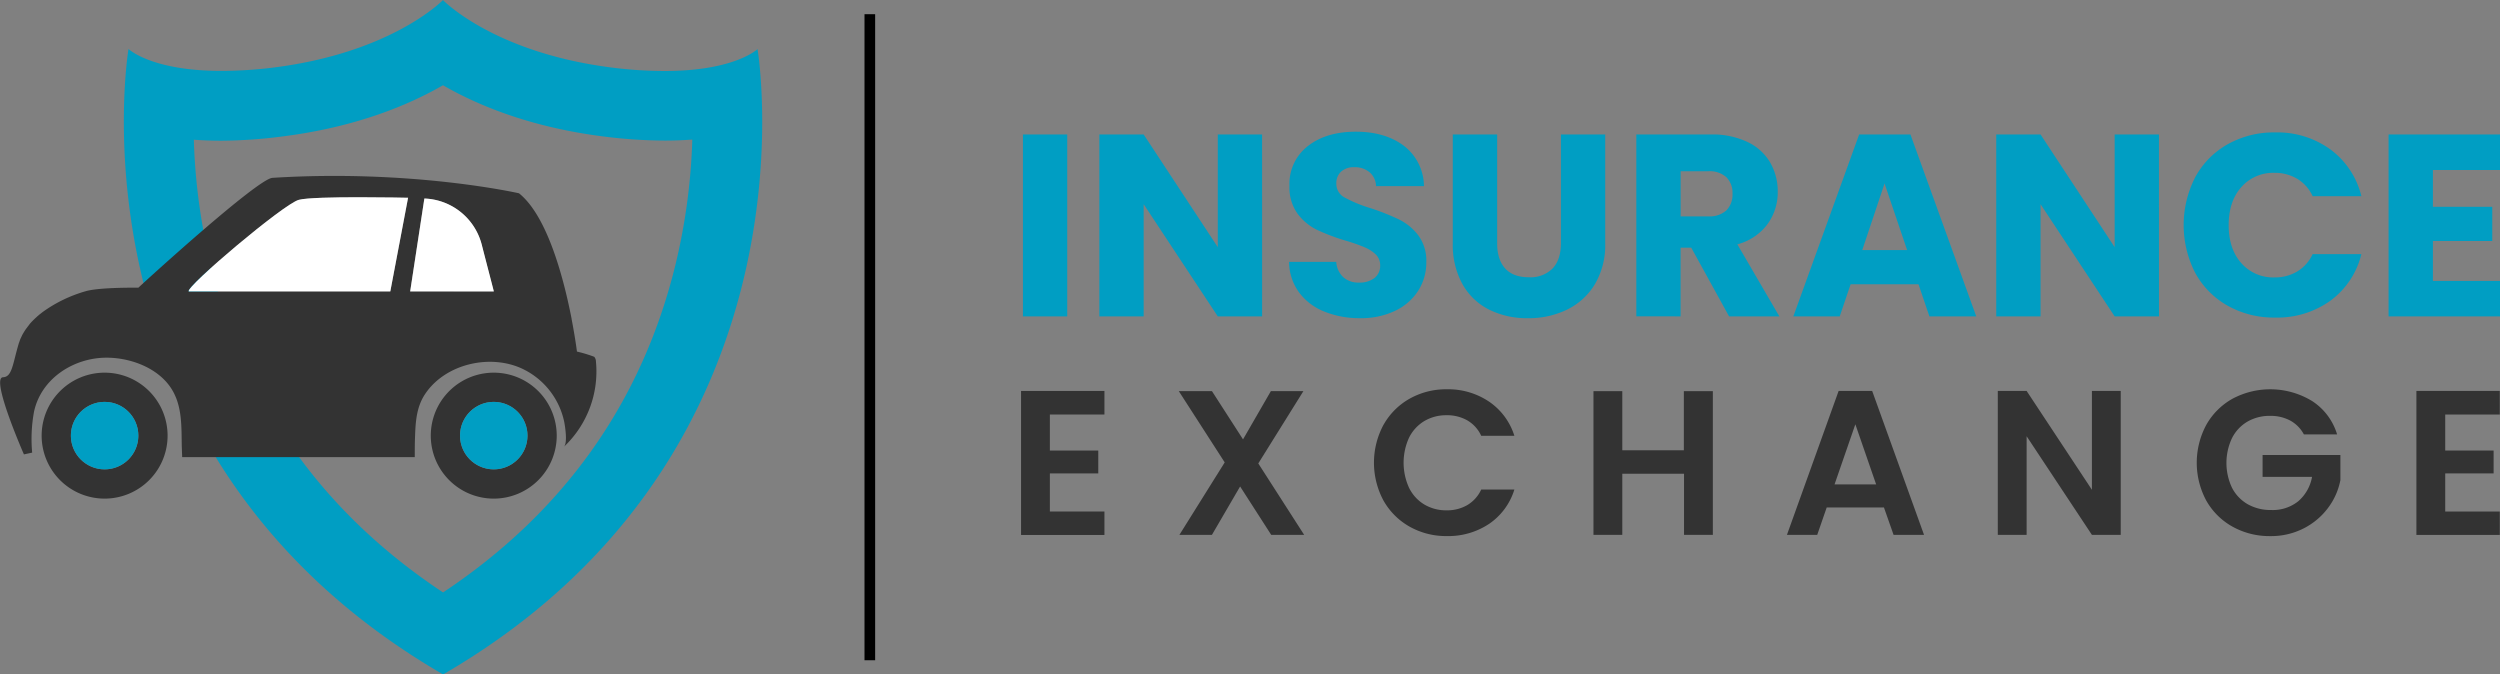
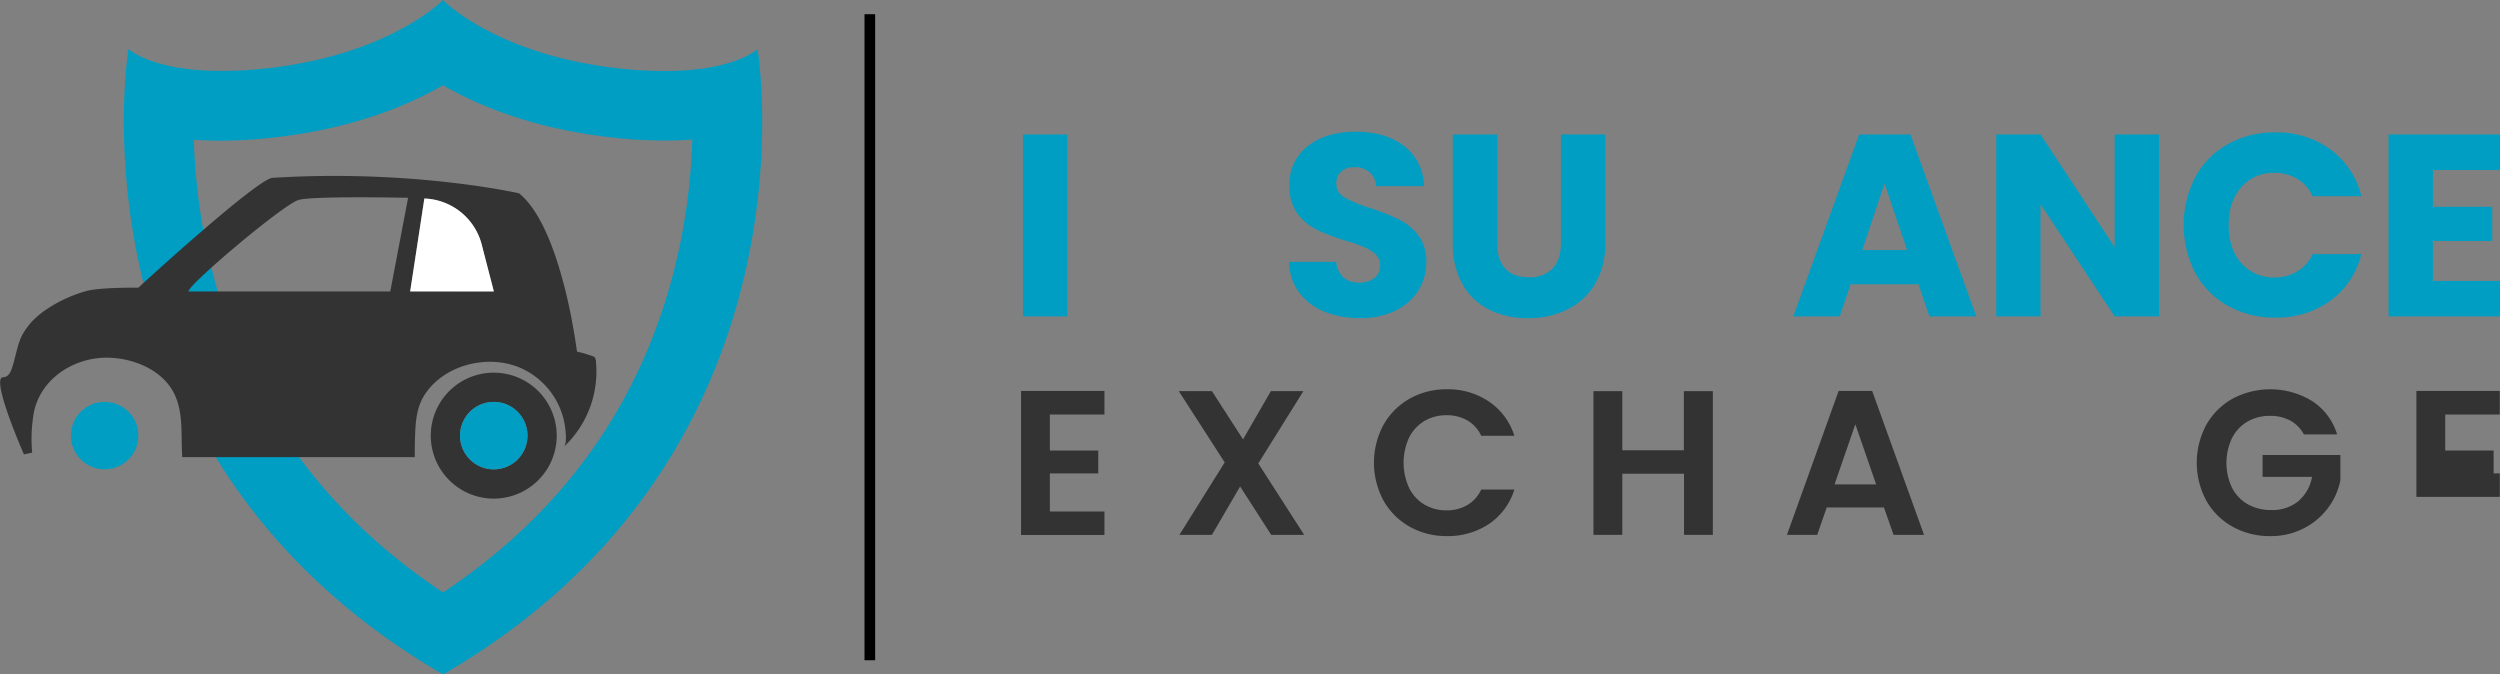
<svg xmlns="http://www.w3.org/2000/svg" xmlns:xlink="http://www.w3.org/1999/xlink" viewBox="0 0 704.25 189.99">
  <rect x="0" y="0" width="704.25" height="189.99" fill="#808080" stroke="none" />
  <defs>
    <style>.cls-1,.cls-9{fill:none;}.cls-2{fill:url(#radial-gradient);}.cls-3{fill:#333;}.cls-4{fill:url(#radial-gradient-10);}.cls-5{fill:url(#radial-gradient-11);}.cls-6{fill:url(#radial-gradient-12);}.cls-7{fill:#404797;}.cls-8{fill:#fff;}.cls-9{stroke:#000;stroke-miterlimit:10;stroke-width:3px;}</style>
    <radialGradient id="radial-gradient" cx="556.21" cy="277.63" r="148.28" gradientUnits="userSpaceOnUse">
      <stop offset="0.14" stop-color="#009ec3" />
      <stop offset="1" stop-color="#009ec3" />
    </radialGradient>
    <radialGradient id="radial-gradient-10" cx="186.88" cy="296.53" r="121.61" xlink:href="#radial-gradient" />
    <radialGradient id="radial-gradient-11" cx="139.09" cy="122.71" r="9.5" xlink:href="#radial-gradient" />
    <radialGradient id="radial-gradient-12" cx="29.47" cy="122.71" r="9.5" xlink:href="#radial-gradient" />
  </defs>
  <title>logo</title>
  <g id="graphics">
    <path class="cls-1" d="M239.88,258.69" transform="translate(-60 -214.23)" />
    <path class="cls-2" d="M360.64,252.11v51.25H348.16V252.11Z" transform="translate(-60 -214.23)" />
-     <path class="cls-2" d="M415.54,303.36H403.05l-20.88-31.61v31.61H369.69V252.11h12.48l20.88,31.75V252.11h12.48Z" transform="translate(-60 -214.23)" />
    <path class="cls-2" d="M433.06,302a16.41,16.41,0,0,1-7.12-5.4,14.75,14.75,0,0,1-2.81-8.61h13.29a6.44,6.44,0,0,0,2,4.34,6.33,6.33,0,0,0,4.38,1.5,6.85,6.85,0,0,0,4.38-1.28,4.27,4.27,0,0,0,1.61-3.54,4.19,4.19,0,0,0-1.28-3.14,10.33,10.33,0,0,0-3.14-2A51,51,0,0,0,439,282a57.54,57.54,0,0,1-8.1-3.07,15,15,0,0,1-5.4-4.53,12.61,12.61,0,0,1-2.26-7.81,13.43,13.43,0,0,1,5.18-11.21q5.18-4.05,13.51-4.05t13.65,4.05a14.51,14.51,0,0,1,5.55,11.28h-13.5a5.28,5.28,0,0,0-1.83-3.91,6.43,6.43,0,0,0-4.31-1.42,5.37,5.37,0,0,0-3.65,1.2,4.34,4.34,0,0,0-1.39,3.47,4.3,4.3,0,0,0,2.34,3.87,38.19,38.19,0,0,0,7.3,3,67.72,67.72,0,0,1,8.07,3.21,15.37,15.37,0,0,1,5.37,4.45,11.93,11.93,0,0,1,2.26,7.52,14.75,14.75,0,0,1-2.23,8,15.6,15.6,0,0,1-6.46,5.69,22.11,22.11,0,0,1-10,2.12A26.34,26.34,0,0,1,433.06,302Z" transform="translate(-60 -214.23)" />
    <path class="cls-2" d="M481.75,252.11v30.66q0,4.6,2.26,7.08t6.64,2.48a8.78,8.78,0,0,0,6.72-2.48q2.33-2.48,2.34-7.08V252.11h12.48V282.7a21.75,21.75,0,0,1-2.92,11.61,18.69,18.69,0,0,1-7.85,7.15,24.68,24.68,0,0,1-11,2.41,24.05,24.05,0,0,1-10.84-2.37,17.67,17.67,0,0,1-7.56-7.15,22.83,22.83,0,0,1-2.77-11.64V252.11Z" transform="translate(-60 -214.23)" />
-     <path class="cls-2" d="M547.08,303.36,536.42,284h-3v19.35H520.95V252.11h21a23.07,23.07,0,0,1,10.33,2.12,14.6,14.6,0,0,1,6.39,5.8,16.21,16.21,0,0,1,2.12,8.21,15.25,15.25,0,0,1-2.88,9.13,15.52,15.52,0,0,1-8.5,5.69l11.83,20.29Zm-13.65-28.18h7.74a7.08,7.08,0,0,0,5.15-1.68,6.34,6.34,0,0,0,1.72-4.75,6.15,6.15,0,0,0-1.72-4.6,7.09,7.09,0,0,0-5.15-1.68h-7.74Z" transform="translate(-60 -214.23)" />
    <path class="cls-2" d="M600.44,294.31H581.32l-3.07,9.05H565.18l18.54-51.25h14.45l18.54,51.25H603.51Zm-3.21-9.64-6.35-18.76-6.28,18.76Z" transform="translate(-60 -214.23)" />
    <path class="cls-2" d="M668.19,303.36H655.7l-20.88-31.61v31.61H622.34V252.11h12.48l20.88,31.75V252.11h12.48Z" transform="translate(-60 -214.23)" />
    <path class="cls-2" d="M678.41,264.12a23.47,23.47,0,0,1,9.16-9.27,26.6,26.6,0,0,1,13.32-3.32,25.49,25.49,0,0,1,15.62,4.82,23.14,23.14,0,0,1,8.69,13.14H711.47a11.09,11.09,0,0,0-4.34-4.89,12.22,12.22,0,0,0-6.39-1.68,11.92,11.92,0,0,0-9.34,4q-3.58,4-3.58,10.73t3.58,10.73a11.92,11.92,0,0,0,9.34,4,12.21,12.21,0,0,0,6.39-1.68,11.08,11.08,0,0,0,4.34-4.89H725.2a23,23,0,0,1-8.69,13.1,25.63,25.63,0,0,1-15.62,4.78,26.59,26.59,0,0,1-13.32-3.32,23.54,23.54,0,0,1-9.16-9.24,29.48,29.48,0,0,1,0-27Z" transform="translate(-60 -214.23)" />
    <path class="cls-2" d="M745.35,262.11v10.37h16.72v9.64H745.35v11.24h18.91v10H732.86V252.11h31.39v10Z" transform="translate(-60 -214.23)" />
    <path class="cls-3" d="M355.75,331v10.15h13.63v6.44H355.75v10.73h15.37v6.61H347.63V324.36h23.49V331Z" transform="translate(-60 -214.23)" />
    <path class="cls-3" d="M418.1,364.9l-8.76-13.63L401.4,364.9h-9.16L405,344.49l-12.93-20.07h9.34L410.16,338,418,324.42h9.16l-12.7,20.36,12.93,20.13Z" transform="translate(-60 -214.23)" />
    <path class="cls-3" d="M449.74,333.9a19.28,19.28,0,0,1,7.37-7.37,20.91,20.91,0,0,1,10.47-2.64,20.59,20.59,0,0,1,11.89,3.48A18.2,18.2,0,0,1,486.6,337h-9.34a9.68,9.68,0,0,0-3.92-4.35,11.5,11.5,0,0,0-5.83-1.45,12,12,0,0,0-6.29,1.65,11.29,11.29,0,0,0-4.29,4.67,17,17,0,0,0,0,14.12,11.24,11.24,0,0,0,4.29,4.7,12,12,0,0,0,6.29,1.65,11.31,11.31,0,0,0,5.83-1.48,9.85,9.85,0,0,0,3.92-4.38h9.34a18.1,18.1,0,0,1-7.1,9.66,20.69,20.69,0,0,1-11.92,3.45,20.9,20.9,0,0,1-10.47-2.64,19.32,19.32,0,0,1-7.37-7.34,22.53,22.53,0,0,1,0-21.37Z" transform="translate(-60 -214.23)" />
    <path class="cls-3" d="M542.51,324.42V364.9h-8.12V347.68H517V364.9h-8.12V324.42H517v16.65h17.34V324.42Z" transform="translate(-60 -214.23)" />
    <path class="cls-3" d="M590.71,357.19H574.58l-2.67,7.71h-8.53l14.56-40.54h9.45L602,364.9h-8.58Zm-2.2-6.5-5.86-16.94-5.86,16.94Z" transform="translate(-60 -214.23)" />
-     <path class="cls-3" d="M657.41,364.9h-8.12L630.9,337.12V364.9h-8.12V324.36h8.12l18.39,27.84V324.36h8.12Z" transform="translate(-60 -214.23)" />
    <path class="cls-3" d="M709,336.6a9.51,9.51,0,0,0-3.83-3.89,11.65,11.65,0,0,0-5.68-1.33,12.43,12.43,0,0,0-6.38,1.62,11.23,11.23,0,0,0-4.35,4.64,16.37,16.37,0,0,0,0,14,11.28,11.28,0,0,0,4.44,4.64,13.09,13.09,0,0,0,6.61,1.62,11.47,11.47,0,0,0,7.6-2.46,11.76,11.76,0,0,0,3.89-6.87H697.37V342.4h21.92v7.08a19,19,0,0,1-3.48,7.83,19.66,19.66,0,0,1-6.87,5.77,20.21,20.21,0,0,1-9.42,2.17,21.33,21.33,0,0,1-10.58-2.64,19.2,19.2,0,0,1-7.42-7.34,22.53,22.53,0,0,1,0-21.37,19.16,19.16,0,0,1,7.42-7.37,22.61,22.61,0,0,1,22.42.7,17,17,0,0,1,7,9.37Z" transform="translate(-60 -214.23)" />
-     <path class="cls-3" d="M748.82,331v10.15h13.63v6.44H748.82v10.73h15.37v6.61H740.7V324.36h23.49V331Z" transform="translate(-60 -214.23)" />
+     <path class="cls-3" d="M748.82,331v10.15h13.63v6.44H748.82h15.37v6.61H740.7V324.36h23.49V331Z" transform="translate(-60 -214.23)" />
    <path class="cls-4" d="M184.81,238.26c9.62,5.55,24.32,11.72,44.77,14.36a139.09,139.09,0,0,0,17.69,1.21c2.75,0,5.33-.1,7.75-.28a171.13,171.13,0,0,1-4.93,36c-9.56,38.37-31.5,69.13-65.28,91.57C151,358.72,129.09,328,119.53,289.59a171.18,171.18,0,0,1-4.93-36c2.42.18,5,.28,7.75.28A139.08,139.08,0,0,0,140,252.61c20.45-2.64,35.16-8.81,44.78-14.36m0-24s-14.14,14.67-47.28,18.95a118.76,118.76,0,0,1-15.18,1c-19.71,0-26.12-6.17-26.12-6.17S77.08,341.74,184.82,404.22c107.73-62.48,88.58-176.16,88.58-176.16s-6.41,6.17-26.12,6.17a118.79,118.79,0,0,1-15.18-1c-33.14-4.27-47.28-18.95-47.28-18.95Z" transform="translate(-60 -214.23)" />
    <path class="cls-3" d="M199.09,319.21a17.74,17.74,0,1,0,17.74,17.74A17.74,17.74,0,0,0,199.09,319.21Zm0,27.24a9.5,9.5,0,1,1,9.5-9.5A9.5,9.5,0,0,1,199.09,346.45Z" transform="translate(-60 -214.23)" />
    <circle class="cls-5" cx="139.09" cy="122.71" r="9.5" />
-     <path class="cls-3" d="M89.47,319.21a17.74,17.74,0,1,0,17.74,17.74A17.74,17.74,0,0,0,89.47,319.21Zm0,27.24a9.5,9.5,0,1,1,9.5-9.5A9.5,9.5,0,0,1,89.47,346.45Z" transform="translate(-60 -214.23)" />
    <circle class="cls-6" cx="29.47" cy="122.71" r="9.5" />
    <path class="cls-7" d="M65.26,310.95l0,.07c0-.16.11-.32.17-.47C65.36,310.68,65.3,310.81,65.26,310.95Z" transform="translate(-60 -214.23)" />
    <path class="cls-3" d="M227.88,316.1a2.15,2.15,0,0,0-.48-1.36,37.18,37.18,0,0,0-4.87-1.47s-.47-3.78-1.51-9.17h0l0-.08q-.16-.82-.34-1.69v0c-2.28-11.11-6.8-27.51-14.48-33.65,0,0-30-6.83-69.46-4.35-4.25.27-36.73,29.93-37.75,30.94,0,0-11-.15-14.87,1A39,39,0,0,0,72,302.14h0l-.27.21-.6.47-.6.51-.55.5-.56.54-.51.52-.52.58L68,306c-.17.21-.32.42-.48.63s-.27.36-.39.54-.29.45-.43.68-.22.36-.32.54-.25.5-.37.76-.17.34-.25.52-.22.59-.32.89-.12.31-.17.47h0c-1.73,5.81-1.83,9.36-4.42,9.47-3.59.15,5.89,21.73,5.89,21.73l2.32-.5a42.6,42.6,0,0,1,.52-11.5c2-9.35,11.08-15.15,20.21-15.24,6.57-.06,14.12,2.59,18.06,8.09,3.57,5,3.24,11.12,3.36,17l.11,2.92h65.52c0-2,0-4,.09-6.06.14-4,.44-8,2.68-11.49,5.68-8.8,18.72-11.74,27.93-7.15a21.42,21.42,0,0,1,11.41,14.82c.25,1.34,1,6-.13,7A29.15,29.15,0,0,0,227.88,316.1Zm-57.94-19.77H113.15c-.81-1.33,26.73-24.62,31-25.79s30.81-.59,30.81-.59Zm5.59,0,4-26.17a17.33,17.33,0,0,1,16.14,13c1.43,5.53,2.91,11.22,3.41,13.2Z" transform="translate(-60 -214.23)" />
    <path class="cls-8" d="M179.55,270.15l-4,26.17h23.57c-.5-2-2-7.68-3.41-13.2A17.33,17.33,0,0,0,179.55,270.15Z" transform="translate(-60 -214.23)" />
-     <path class="cls-8" d="M144.16,270.53c-4.29,1.17-31.82,24.46-31,25.79h56.79l5-26.38S148.46,269.35,144.16,270.53Z" transform="translate(-60 -214.23)" />
    <line class="cls-9" x1="245.03" y1="4" x2="245.03" y2="185.99" />
  </g>
</svg>